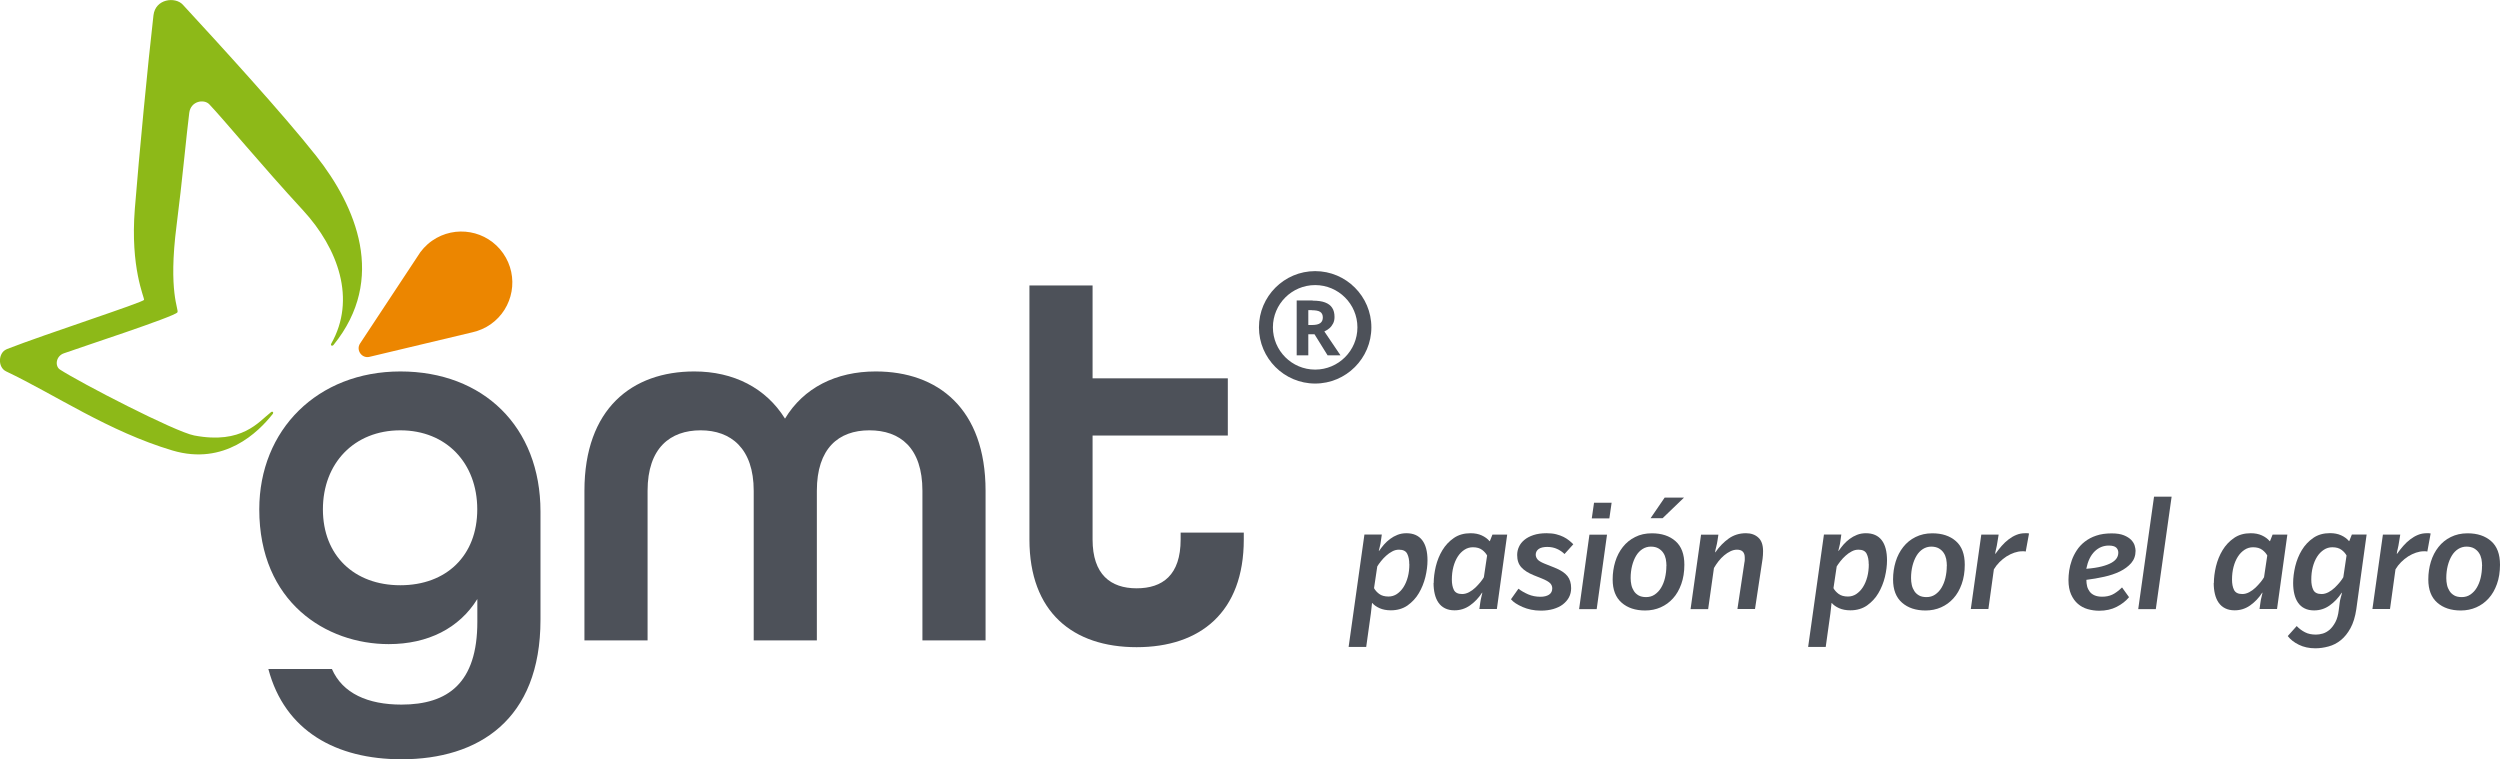
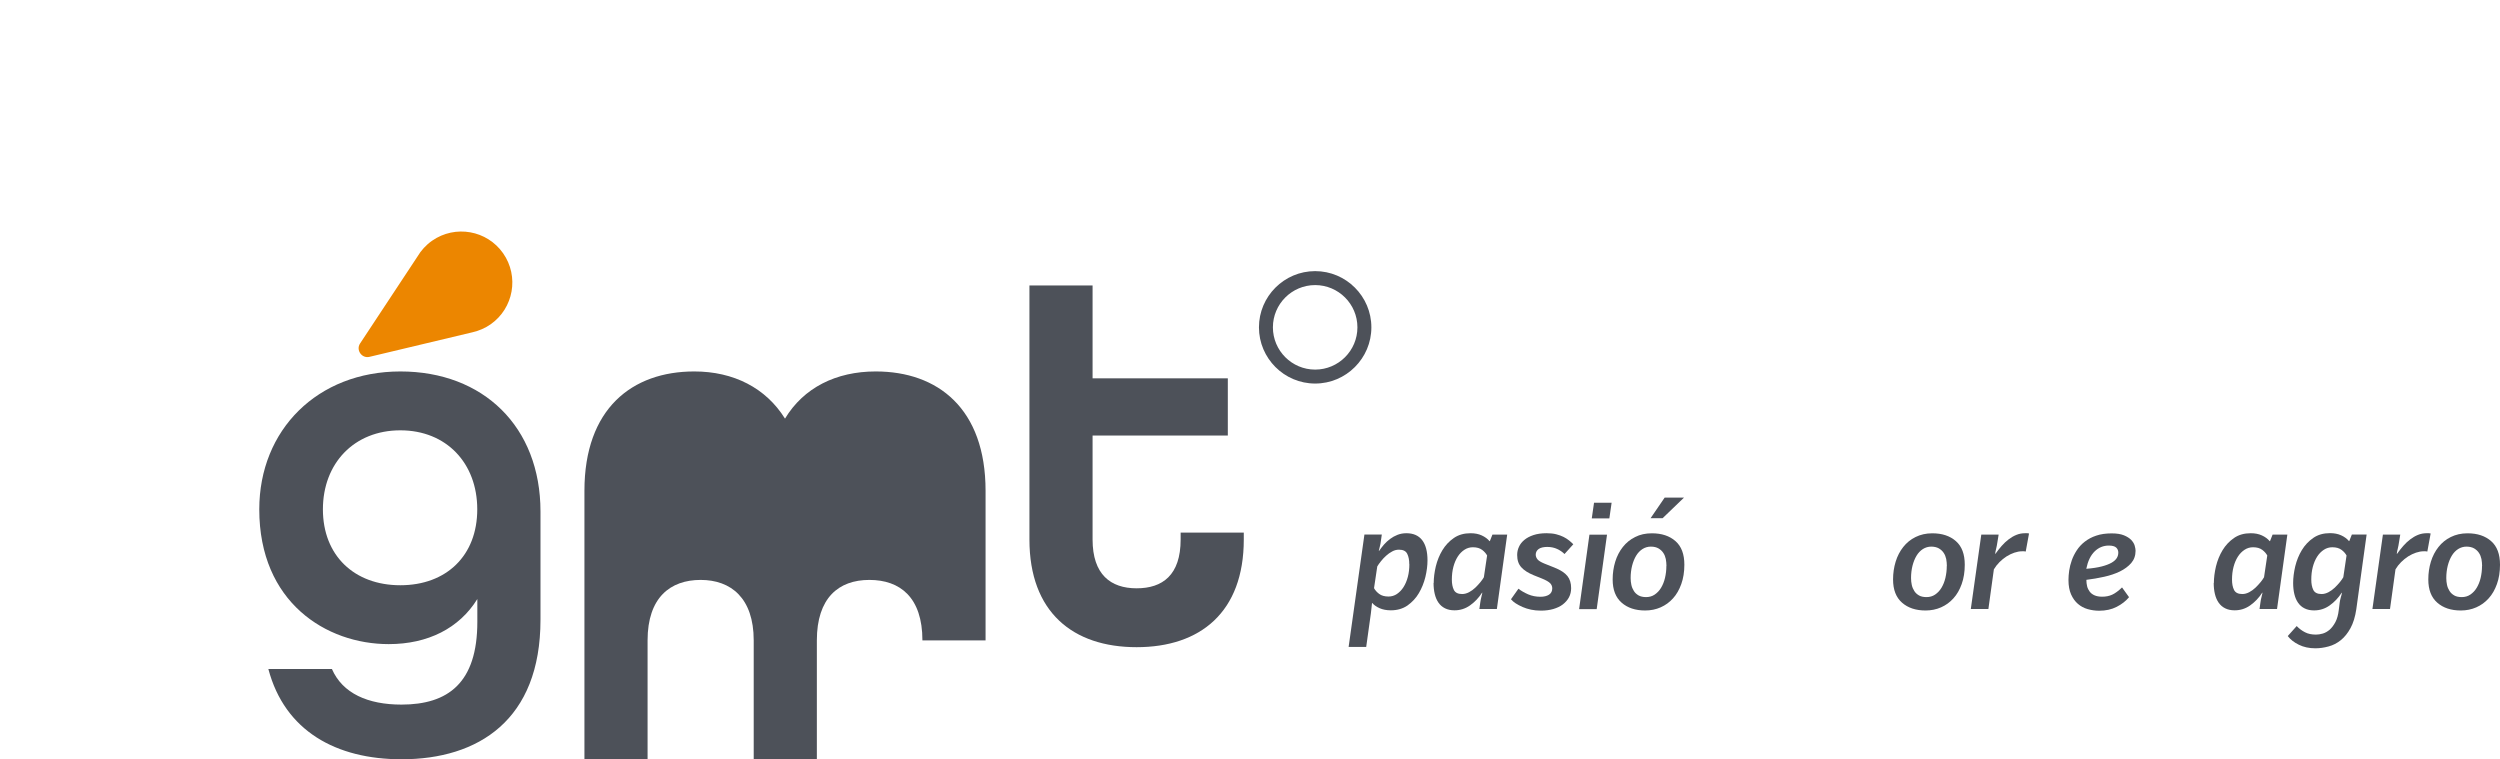
<svg xmlns="http://www.w3.org/2000/svg" id="Capa_1" data-name="Capa 1" width="310" height="94.14" viewBox="0 0 310 94.14">
  <defs>
    <style>
      .cls-1 {
        fill: #8db918;
      }

      .cls-2 {
        fill: #ec8600;
      }

      .cls-3 {
        fill: #4d5159;
      }
    </style>
  </defs>
  <g>
    <g>
      <path class="cls-3" d="M171.34,66.3l-.11.79c-.03.25-.07.46-.12.64s-.1.37-.14.58h.04c.18-.26.38-.52.6-.78.23-.26.48-.49.76-.7s.59-.38.92-.51c.33-.13.7-.2,1.1-.2.87,0,1.52.29,1.96.86s.66,1.41.66,2.51c0,.64-.09,1.33-.26,2.05-.18.73-.45,1.4-.81,2.01-.36.62-.84,1.12-1.41,1.53-.58.4-1.27.6-2.07.6-.53,0-.99-.09-1.38-.26-.4-.18-.7-.39-.91-.64h-.04c-.03.18-.05.39-.07.65-.02.26-.04.47-.07.63l-.58,4.16h-2.18l1.96-13.94h2.17ZM174.75,69.95c0-.5-.08-.93-.25-1.27-.17-.35-.51-.52-1.03-.52-.29,0-.57.07-.84.22-.27.14-.52.32-.75.53-.23.21-.45.43-.64.68-.2.25-.35.46-.46.65l-.4,2.69c.13.25.34.49.63.71.29.22.68.33,1.16.33.38,0,.72-.1,1.04-.31.31-.21.59-.49.82-.85s.41-.78.54-1.27c.13-.49.19-1.02.19-1.58Z" />
      <path class="cls-3" d="M177.78,72.3c0-.65.09-1.34.26-2.07.18-.73.45-1.4.82-2.01s.84-1.11,1.42-1.51c.58-.4,1.27-.59,2.07-.59.53,0,.99.09,1.38.27.4.18.72.42.97.71h.04l.32-.81h1.83l-1.28,9.23h-2.17l.11-.79c.03-.21.07-.44.13-.67s.11-.42.13-.56h-.04c-.41.64-.91,1.16-1.49,1.57-.58.41-1.22.61-1.92.61-.45,0-.84-.08-1.18-.25s-.6-.4-.81-.7c-.21-.3-.36-.66-.46-1.07s-.15-.87-.15-1.38ZM184.41,68.9c-.13-.25-.33-.49-.62-.71-.29-.22-.67-.33-1.15-.33-.38,0-.73.1-1.05.31s-.6.49-.83.85c-.23.36-.41.78-.54,1.27-.13.49-.19,1.02-.19,1.58,0,.51.08.94.25,1.28.17.34.51.51,1.03.51.29,0,.57-.08.86-.23.28-.15.54-.34.77-.56s.44-.45.63-.68.33-.44.43-.61l.4-2.69Z" />
      <path class="cls-3" d="M188.26,72.98c.35.28.76.51,1.23.72.47.2.98.3,1.53.3.44,0,.79-.09,1.06-.26.27-.18.4-.44.4-.79,0-.24-.09-.45-.26-.63-.18-.18-.52-.38-1.04-.59l-1-.4c-.68-.28-1.19-.6-1.53-.98-.35-.38-.52-.89-.52-1.53,0-.35.07-.69.22-1.01.14-.32.37-.61.67-.86.3-.25.68-.45,1.13-.6.45-.15.99-.23,1.62-.23.45,0,.85.04,1.2.13s.65.2.91.33.49.28.69.44.37.32.52.47l-1.09,1.21c-.24-.24-.54-.45-.9-.62s-.78-.26-1.24-.26-.84.09-1.07.26-.36.41-.36.7c0,.2.07.39.21.57.14.18.42.35.85.53l1.28.51c.75.3,1.28.65,1.59,1.04.31.39.46.89.46,1.51,0,.41-.09.79-.27,1.13-.18.34-.44.63-.76.88s-.72.43-1.18.57c-.46.13-.97.2-1.53.2-.44,0-.85-.04-1.23-.12-.38-.08-.73-.19-1.05-.33-.32-.14-.6-.29-.85-.45s-.44-.33-.59-.51l.92-1.3Z" />
      <path class="cls-3" d="M199.27,66.3l-1.28,9.23h-2.18l1.28-9.23h2.18ZM199.84,62.34l-.28,1.94h-2.18l.28-1.94h2.18Z" />
      <path class="cls-3" d="M199.97,71.85c0-.78.11-1.51.32-2.2s.53-1.3.94-1.82c.41-.52.92-.94,1.53-1.24.6-.31,1.29-.46,2.07-.46,1.22,0,2.19.32,2.93.97s1.1,1.62,1.1,2.93c0,.89-.13,1.69-.38,2.39s-.59,1.3-1.03,1.78c-.43.48-.94.85-1.53,1.11-.59.26-1.23.39-1.92.39-1.21,0-2.18-.32-2.92-.97s-1.11-1.6-1.11-2.87ZM206.64,70.18c0-.29-.03-.57-.08-.86-.06-.28-.16-.54-.31-.76-.15-.23-.35-.41-.6-.56-.25-.14-.56-.22-.94-.22s-.72.1-1.04.3c-.31.2-.58.48-.79.83s-.38.77-.5,1.24c-.12.48-.18.99-.18,1.53,0,.29.03.57.09.85.06.28.17.53.31.75.14.23.34.41.58.55.25.14.56.21.93.21.4,0,.76-.1,1.07-.31s.58-.49.79-.84.38-.76.49-1.23c.11-.47.17-.96.17-1.48ZM208.82,61.7l-2.66,2.56h-1.49l1.75-2.56h2.39Z" />
-       <path class="cls-3" d="M213.08,66.3l-.11.73c-.04.26-.09.52-.16.78-.07.26-.12.48-.14.67h.04c.48-.69,1.03-1.26,1.65-1.7.62-.44,1.33-.66,2.14-.66.63,0,1.14.18,1.53.54.4.36.59.92.59,1.69,0,.33-.02.64-.06.94l-.94,6.23h-2.18l.87-5.78c.02-.1.04-.2.04-.3v-.3c0-.65-.32-.98-.96-.98-.28,0-.55.07-.82.2-.27.13-.53.3-.78.51-.25.21-.48.45-.7.73-.21.28-.4.55-.56.83l-.72,5.1h-2.18l1.3-9.23h2.17Z" />
-       <path class="cls-3" d="M228.32,66.3l-.11.79c-.03.25-.07.46-.12.64s-.1.37-.14.58h.04c.18-.26.38-.52.6-.78.23-.26.48-.49.76-.7.28-.21.59-.38.92-.51s.7-.2,1.1-.2c.87,0,1.52.29,1.96.86s.66,1.41.66,2.51c0,.64-.09,1.33-.26,2.05-.18.73-.45,1.4-.81,2.01-.36.62-.84,1.12-1.41,1.53-.58.4-1.27.6-2.07.6-.53,0-.99-.09-1.38-.26-.4-.18-.7-.39-.91-.64h-.04c-.03.18-.05.39-.07.65-.02.26-.04.47-.07.63l-.58,4.16h-2.18l1.96-13.94h2.17ZM231.72,69.95c0-.5-.08-.93-.25-1.27-.17-.35-.51-.52-1.03-.52-.29,0-.57.07-.84.22-.27.14-.52.32-.75.53s-.45.43-.64.68c-.19.25-.35.46-.46.65l-.4,2.69c.13.25.34.49.63.71.29.22.68.33,1.16.33.38,0,.72-.1,1.04-.31.31-.21.59-.49.82-.85s.41-.78.54-1.27c.13-.49.19-1.02.19-1.58Z" />
      <path class="cls-3" d="M234.74,71.85c0-.78.11-1.51.32-2.2.21-.69.53-1.3.94-1.82.41-.52.92-.94,1.53-1.24s1.29-.46,2.07-.46c1.22,0,2.19.32,2.93.97s1.1,1.62,1.1,2.93c0,.89-.13,1.69-.38,2.39-.25.7-.59,1.3-1.03,1.78-.43.48-.94.85-1.53,1.11-.59.26-1.23.39-1.92.39-1.21,0-2.18-.32-2.92-.97-.74-.65-1.11-1.6-1.11-2.87ZM241.41,70.18c0-.29-.03-.57-.08-.86-.06-.28-.16-.54-.31-.76-.15-.23-.35-.41-.6-.56-.25-.14-.57-.22-.94-.22s-.72.1-1.04.3c-.31.2-.58.48-.79.83-.21.35-.38.77-.5,1.24-.12.48-.18.99-.18,1.53,0,.29.03.57.09.85s.17.53.31.75c.14.23.34.41.58.55.24.14.56.21.93.21.4,0,.76-.1,1.07-.31.31-.21.58-.49.79-.84.21-.35.38-.76.49-1.23.11-.47.17-.96.17-1.48Z" />
      <path class="cls-3" d="M247.83,66.3l-.15.92c-.05.33-.1.6-.16.83-.06.23-.1.43-.12.62h.04c.24-.34.49-.66.76-.97.27-.31.56-.58.86-.81s.62-.42.96-.56c.34-.14.7-.21,1.07-.21.13,0,.23,0,.3,0,.08,0,.14.02.21.03l-.41,2.24c-.06-.01-.13-.02-.21-.03-.08,0-.16,0-.25,0-.3,0-.62.06-.95.17-.33.11-.65.27-.96.46-.31.2-.6.43-.88.71-.28.28-.51.58-.7.9l-.68,4.92h-2.18l1.3-9.23h2.15Z" />
      <path class="cls-3" d="M256.49,71.91c0-.35.03-.74.09-1.16.06-.42.17-.84.32-1.27.15-.43.36-.84.62-1.24.26-.4.59-.76.99-1.07s.87-.57,1.42-.75c.55-.19,1.19-.28,1.92-.28.63,0,1.13.08,1.52.24s.68.35.9.57c.21.23.36.46.43.71s.11.46.11.63c0,.6-.18,1.11-.54,1.53-.36.41-.83.76-1.4,1.04-.58.28-1.23.5-1.96.66-.73.16-1.46.29-2.2.38,0,.28.03.54.09.79s.17.47.32.67.35.35.6.46c.25.11.57.17.94.17.46,0,.88-.08,1.25-.25.37-.17.78-.47,1.22-.9l.87,1.21c-.4.48-.91.88-1.54,1.2-.62.32-1.35.48-2.17.48-.49,0-.96-.07-1.42-.2s-.86-.35-1.21-.65c-.35-.3-.63-.69-.85-1.18-.21-.48-.32-1.07-.32-1.76ZM262.67,68.52c0-.25-.09-.46-.26-.62s-.48-.25-.92-.25c-.68,0-1.27.25-1.76.73-.5.49-.84,1.21-1.03,2.15.77-.06,1.4-.16,1.91-.29.51-.13.92-.29,1.22-.46s.52-.37.65-.58c.13-.21.19-.44.19-.68Z" />
-       <path class="cls-3" d="M269.28,61.59l-1.96,13.94h-2.18l1.96-13.94h2.18Z" />
      <path class="cls-3" d="M274.52,72.3c0-.65.09-1.34.26-2.07.18-.73.45-1.4.82-2.01.37-.61.84-1.11,1.42-1.51s1.27-.59,2.07-.59c.53,0,.99.09,1.38.27.4.18.72.42.97.71h.04l.32-.81h1.83l-1.28,9.23h-2.17l.11-.79c.02-.21.07-.44.13-.67.06-.23.11-.42.13-.56h-.04c-.41.64-.91,1.16-1.49,1.57-.58.41-1.22.61-1.92.61-.45,0-.85-.08-1.18-.25-.33-.16-.6-.4-.81-.7-.21-.3-.36-.66-.46-1.07-.1-.41-.15-.87-.15-1.38ZM281.15,68.9c-.13-.25-.33-.49-.62-.71s-.67-.33-1.15-.33c-.38,0-.73.1-1.05.31s-.6.49-.83.85c-.23.36-.41.78-.54,1.27-.13.49-.19,1.02-.19,1.58,0,.51.08.94.25,1.28.17.34.51.51,1.03.51.29,0,.57-.08.86-.23.28-.15.54-.34.77-.56.23-.22.44-.45.63-.68s.33-.44.43-.61l.4-2.69Z" />
      <path class="cls-3" d="M284.8,77.64c.3.31.64.57,1.02.76.38.2.83.29,1.36.29.26,0,.55-.04.85-.13.3-.09.58-.25.85-.48.26-.23.5-.55.71-.94.21-.4.35-.9.42-1.52l.11-.88c.03-.21.07-.44.14-.67.07-.23.12-.42.14-.56h-.04c-.41.64-.91,1.16-1.49,1.57-.58.41-1.22.61-1.92.61-.45,0-.85-.08-1.18-.25-.33-.16-.6-.4-.81-.7-.21-.3-.36-.66-.46-1.07-.1-.41-.15-.87-.15-1.38,0-.65.09-1.34.26-2.07.18-.73.45-1.4.82-2.01.37-.61.84-1.11,1.42-1.51s1.27-.59,2.07-.59c.53,0,.99.09,1.38.27.4.18.72.42.97.71h.04l.32-.81h1.83l-1.28,9.27c-.14.94-.38,1.72-.72,2.34s-.74,1.12-1.2,1.49c-.46.37-.96.63-1.52.78-.55.15-1.1.23-1.64.23-.77,0-1.45-.15-2.04-.44-.6-.29-1.06-.66-1.38-1.08l1.11-1.24ZM290.98,68.9c-.13-.25-.33-.49-.62-.71s-.67-.33-1.15-.33c-.38,0-.73.1-1.05.31s-.6.49-.83.85c-.23.36-.41.78-.54,1.27-.13.49-.19,1.02-.19,1.58,0,.51.08.94.25,1.28.17.34.51.51,1.03.51.29,0,.57-.08.86-.23.28-.15.54-.34.77-.56.23-.22.44-.45.63-.68s.33-.44.43-.61l.4-2.69Z" />
      <path class="cls-3" d="M297.63,66.3l-.15.92c-.05.33-.1.6-.16.83-.06.23-.1.43-.12.62h.04c.24-.34.49-.66.76-.97.27-.31.56-.58.86-.81s.62-.42.96-.56c.34-.14.7-.21,1.07-.21.13,0,.23,0,.3,0,.08,0,.14.02.21.03l-.41,2.24c-.06-.01-.13-.02-.21-.03-.08,0-.16,0-.25,0-.3,0-.62.06-.95.17-.33.11-.65.27-.96.46-.31.2-.6.43-.88.71-.28.28-.51.58-.7.9l-.68,4.92h-2.18l1.3-9.23h2.15Z" />
      <path class="cls-3" d="M301.11,71.85c0-.78.11-1.51.32-2.2.21-.69.53-1.3.94-1.82.41-.52.92-.94,1.53-1.24s1.29-.46,2.07-.46c1.22,0,2.19.32,2.93.97s1.1,1.62,1.1,2.93c0,.89-.13,1.69-.38,2.39-.25.7-.59,1.3-1.03,1.78-.43.48-.94.85-1.53,1.11-.59.26-1.23.39-1.92.39-1.21,0-2.18-.32-2.92-.97-.74-.65-1.11-1.6-1.11-2.87ZM307.78,70.18c0-.29-.03-.57-.08-.86-.06-.28-.16-.54-.31-.76-.15-.23-.35-.41-.6-.56-.25-.14-.57-.22-.94-.22s-.72.1-1.04.3c-.31.2-.58.48-.79.83-.21.35-.38.77-.5,1.24-.12.48-.18.99-.18,1.53,0,.29.03.57.09.85s.17.53.31.75c.14.23.34.41.58.55.24.14.56.21.93.21.4,0,.76-.1,1.07-.31.31-.21.58-.49.79-.84.21-.35.38-.76.49-1.23.11-.47.17-.96.17-1.48Z" />
    </g>
    <g>
      <g>
        <path class="cls-2" d="M62.39,31.41c-2-2.86-5.94-3.56-8.81-1.56-.77.54-1.37,1.21-1.82,1.97l-7.11,10.77c-.54.81.21,1.89,1.16,1.66l12.79-3.05c.78-.18,1.54-.5,2.23-.98,2.86-2,3.56-5.94,1.56-8.81Z" />
-         <path class="cls-1" d="M.82,43.3c4.89-1.91,16.98-5.82,17.04-6.12.06-.32-1.72-3.94-1.14-11.29.52-6.53,1.61-17.93,2.31-23.99.24-2.06,2.7-2.33,3.63-1.33,4.77,5.17,12.47,13.6,16.56,18.78,4.91,6.22,8.78,15.23,2.14,23.42-.17.21-.41.05-.29-.15,3.12-5.48.89-11.78-3.49-16.54-5.12-5.55-9.88-11.32-11.63-13.15-.65-.68-2.29-.41-2.48,1.05-.31,2.35-.89,8.67-1.57,13.93-1.08,8.37.32,10.47.1,10.82-.34.53-12.06,4.35-14.08,5.08-1.02.36-1.12,1.6-.49,2.01,2.52,1.64,14.28,7.73,16.66,8.18,5.95,1.13,7.99-1.71,9.51-2.89.2-.16.37.03.21.23-1.78,2.25-5.98,6.43-12.42,4.52-7.92-2.36-14.55-6.92-20.63-9.81-1.09-.52-.97-2.34.06-2.74Z" />
      </g>
      <g>
        <path class="cls-3" d="M33.27,82.96h7.89c1.32,3.03,4.47,4.41,8.62,4.41,5.79,0,9.41-2.7,9.41-10.26v-2.83c-2.24,3.62-6.12,5.59-10.99,5.59-7.76,0-16.05-5.2-16.05-16.71,0-9.87,7.24-17.1,17.5-17.1s17.37,6.84,17.37,17.37v13.42c0,12.43-7.7,17.3-17.23,17.3-8.09,0-14.47-3.49-16.51-11.18ZM59.18,63.16c0-5.72-3.82-9.8-9.54-9.8s-9.6,4.08-9.6,9.8,3.88,9.41,9.6,9.41,9.54-3.68,9.54-9.41Z" />
-         <path class="cls-3" d="M72.47,60.86c0-10.2,5.92-14.8,13.62-14.8,4.87,0,8.88,2.04,11.25,5.85,2.3-3.82,6.32-5.85,11.25-5.85,7.7,0,13.62,4.6,13.62,14.8v18.55h-7.83v-18.55c0-5.33-2.76-7.5-6.58-7.5s-6.51,2.24-6.51,7.5v18.55h-7.83v-18.55c0-5.26-2.83-7.5-6.58-7.5s-6.58,2.17-6.58,7.5v18.55h-7.83v-18.55Z" />
+         <path class="cls-3" d="M72.47,60.86c0-10.2,5.92-14.8,13.62-14.8,4.87,0,8.88,2.04,11.25,5.85,2.3-3.82,6.32-5.85,11.25-5.85,7.7,0,13.62,4.6,13.62,14.8v18.55h-7.83c0-5.33-2.76-7.5-6.58-7.5s-6.51,2.24-6.51,7.5v18.55h-7.83v-18.55c0-5.26-2.83-7.5-6.58-7.5s-6.58,2.17-6.58,7.5v18.55h-7.83v-18.55Z" />
        <path class="cls-3" d="M127.65,66.91v-31.51h7.83v11.51h16.77v7.1h-16.77v12.89c0,4.34,2.24,6.05,5.46,6.05s5.46-1.64,5.46-6.05v-.86h7.83v.86c0,9.01-5.39,13.35-13.29,13.35s-13.29-4.34-13.29-13.35Z" />
      </g>
    </g>
  </g>
  <path class="cls-3" d="M163.08,47.56c-3.84,0-6.97-3.13-6.97-6.97s3.13-6.97,6.97-6.97,6.97,3.13,6.97,6.97-3.13,6.97-6.97,6.97ZM163.08,35.35c-2.89,0-5.24,2.35-5.24,5.24s2.35,5.24,5.24,5.24,5.24-2.35,5.24-5.24-2.35-5.24-5.24-5.24Z" />
-   <path class="cls-3" d="M162.77,37.28c.62,0,1.13.07,1.53.22s.7.37.89.67c.2.3.29.68.29,1.14,0,.31-.06.58-.18.81-.12.23-.27.43-.46.59s-.4.29-.62.39l2,2.96h-1.6l-1.62-2.61h-.77v2.61h-1.44v-6.8h1.98ZM162.67,38.46h-.44v1.84h.46c.48,0,.82-.08,1.03-.24s.31-.39.31-.7-.11-.55-.33-.69-.56-.2-1.03-.2Z" />
</svg>